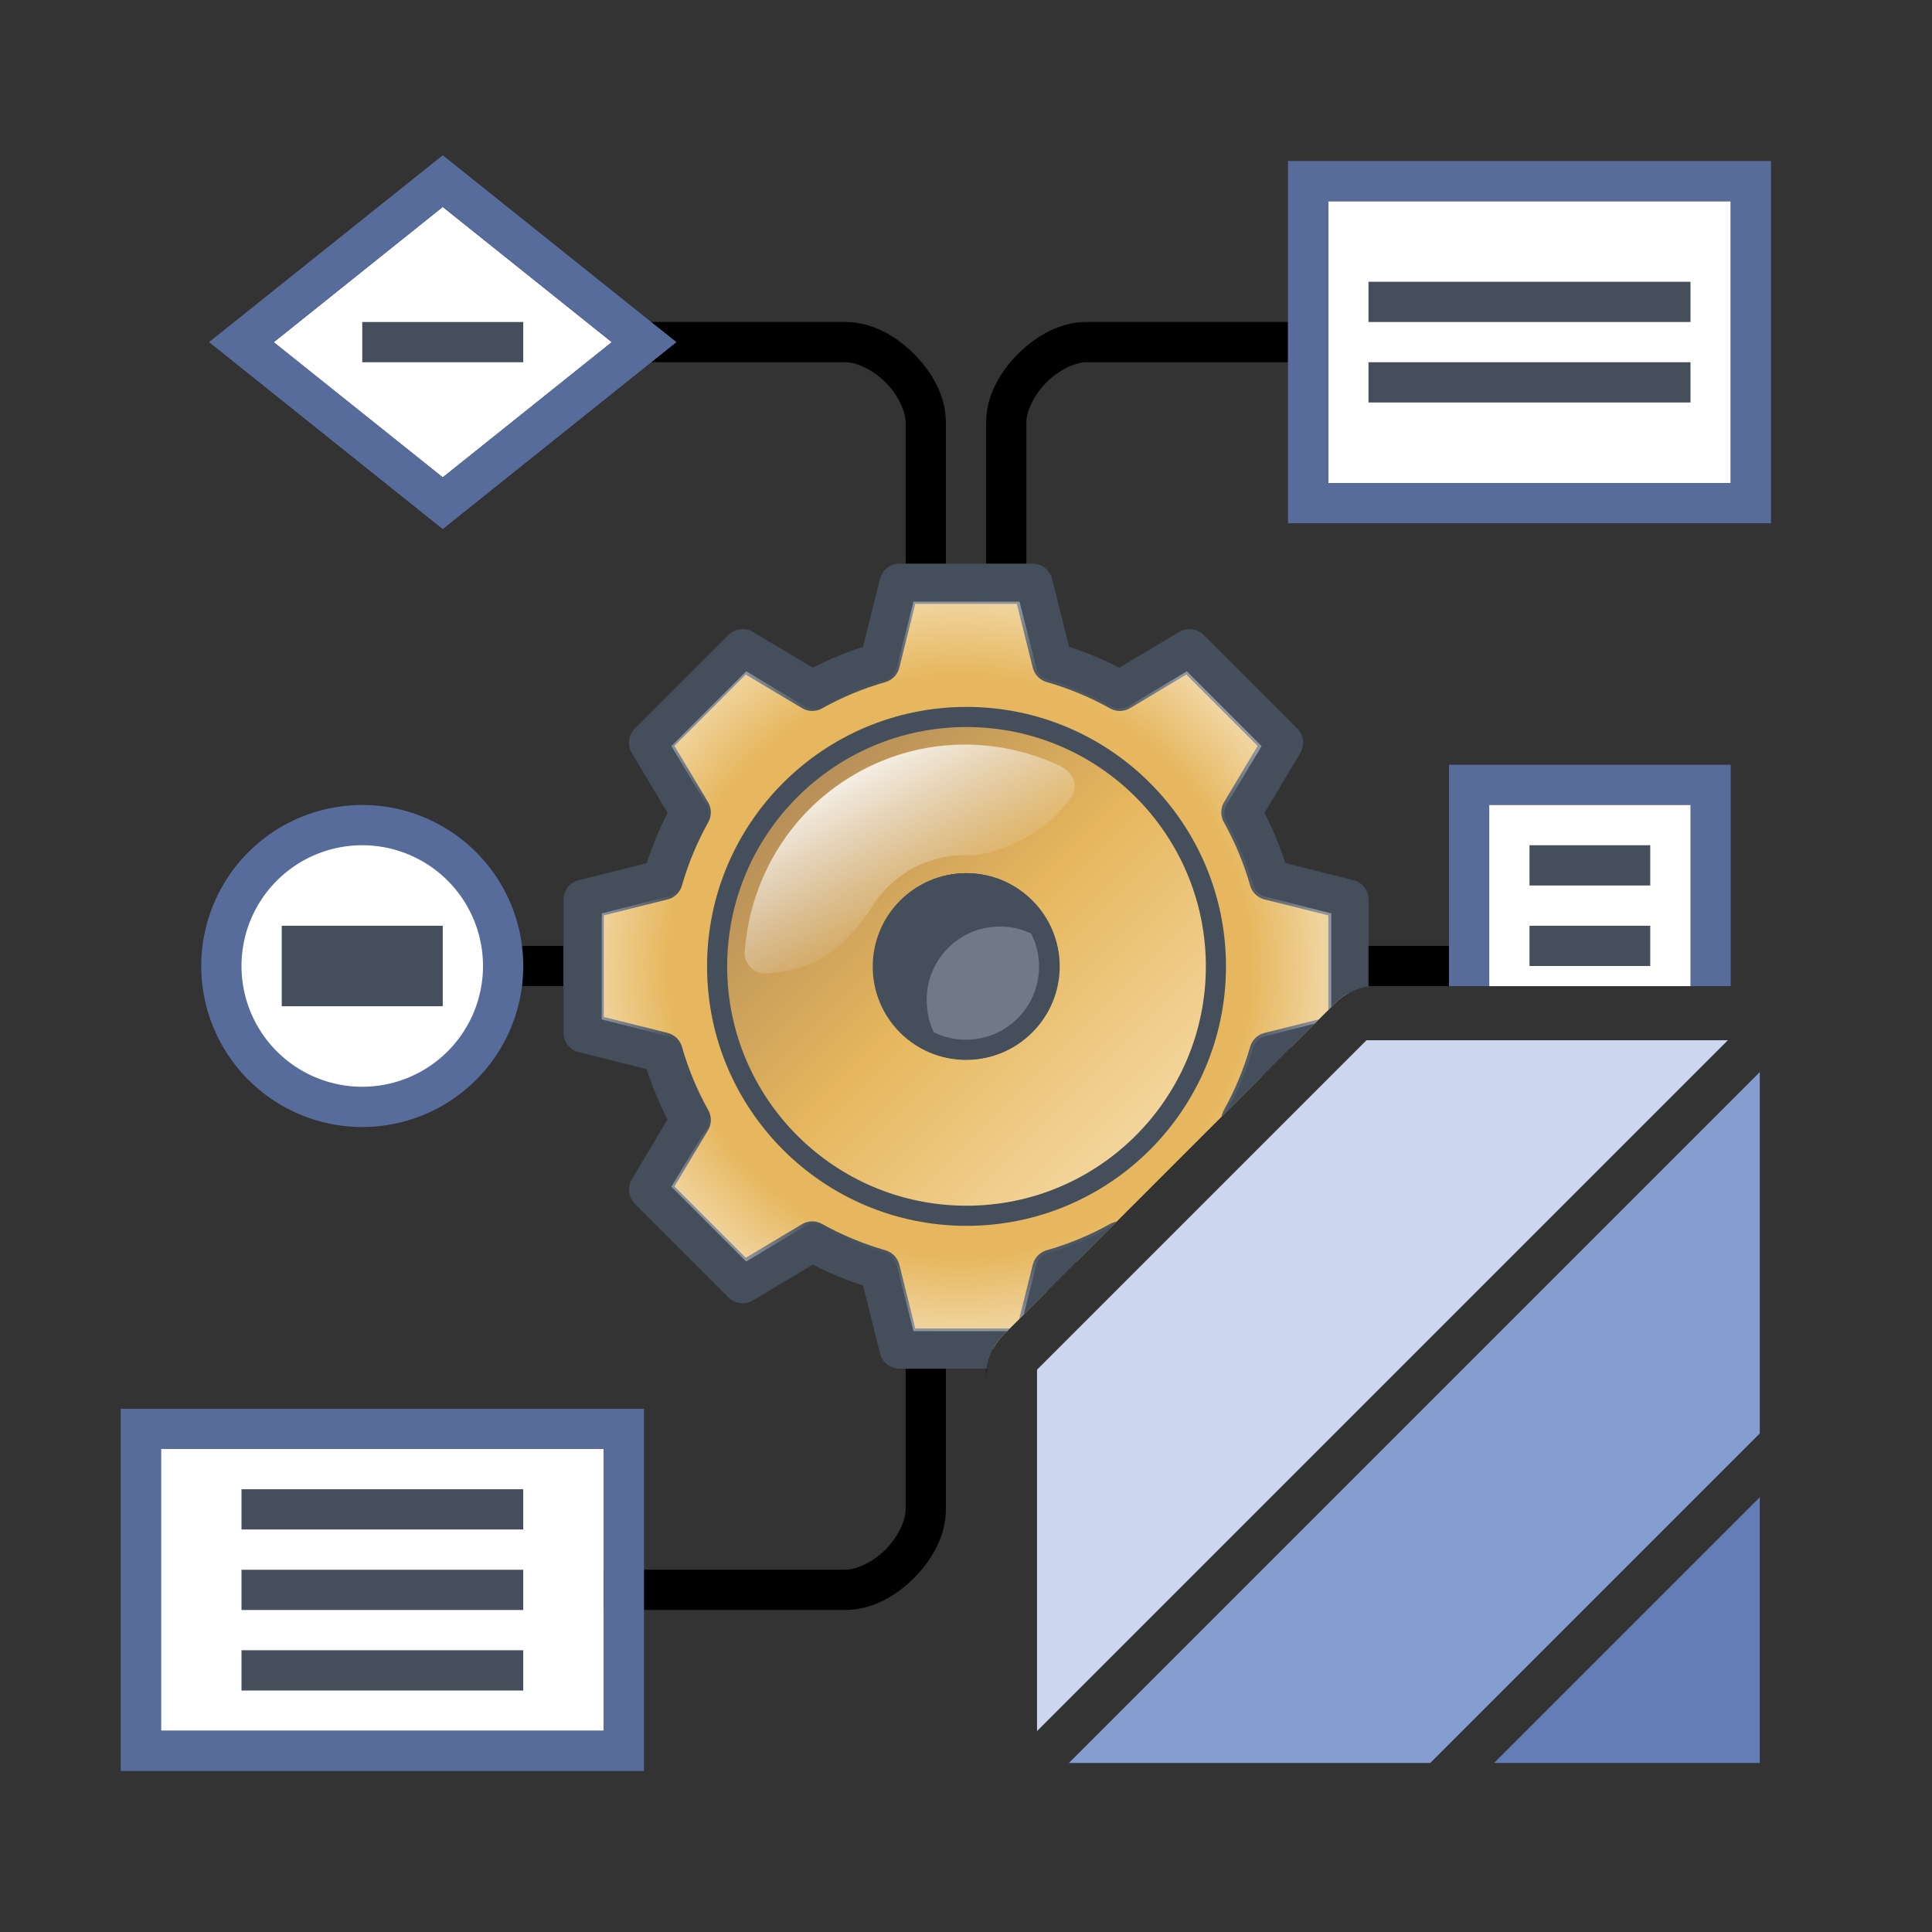
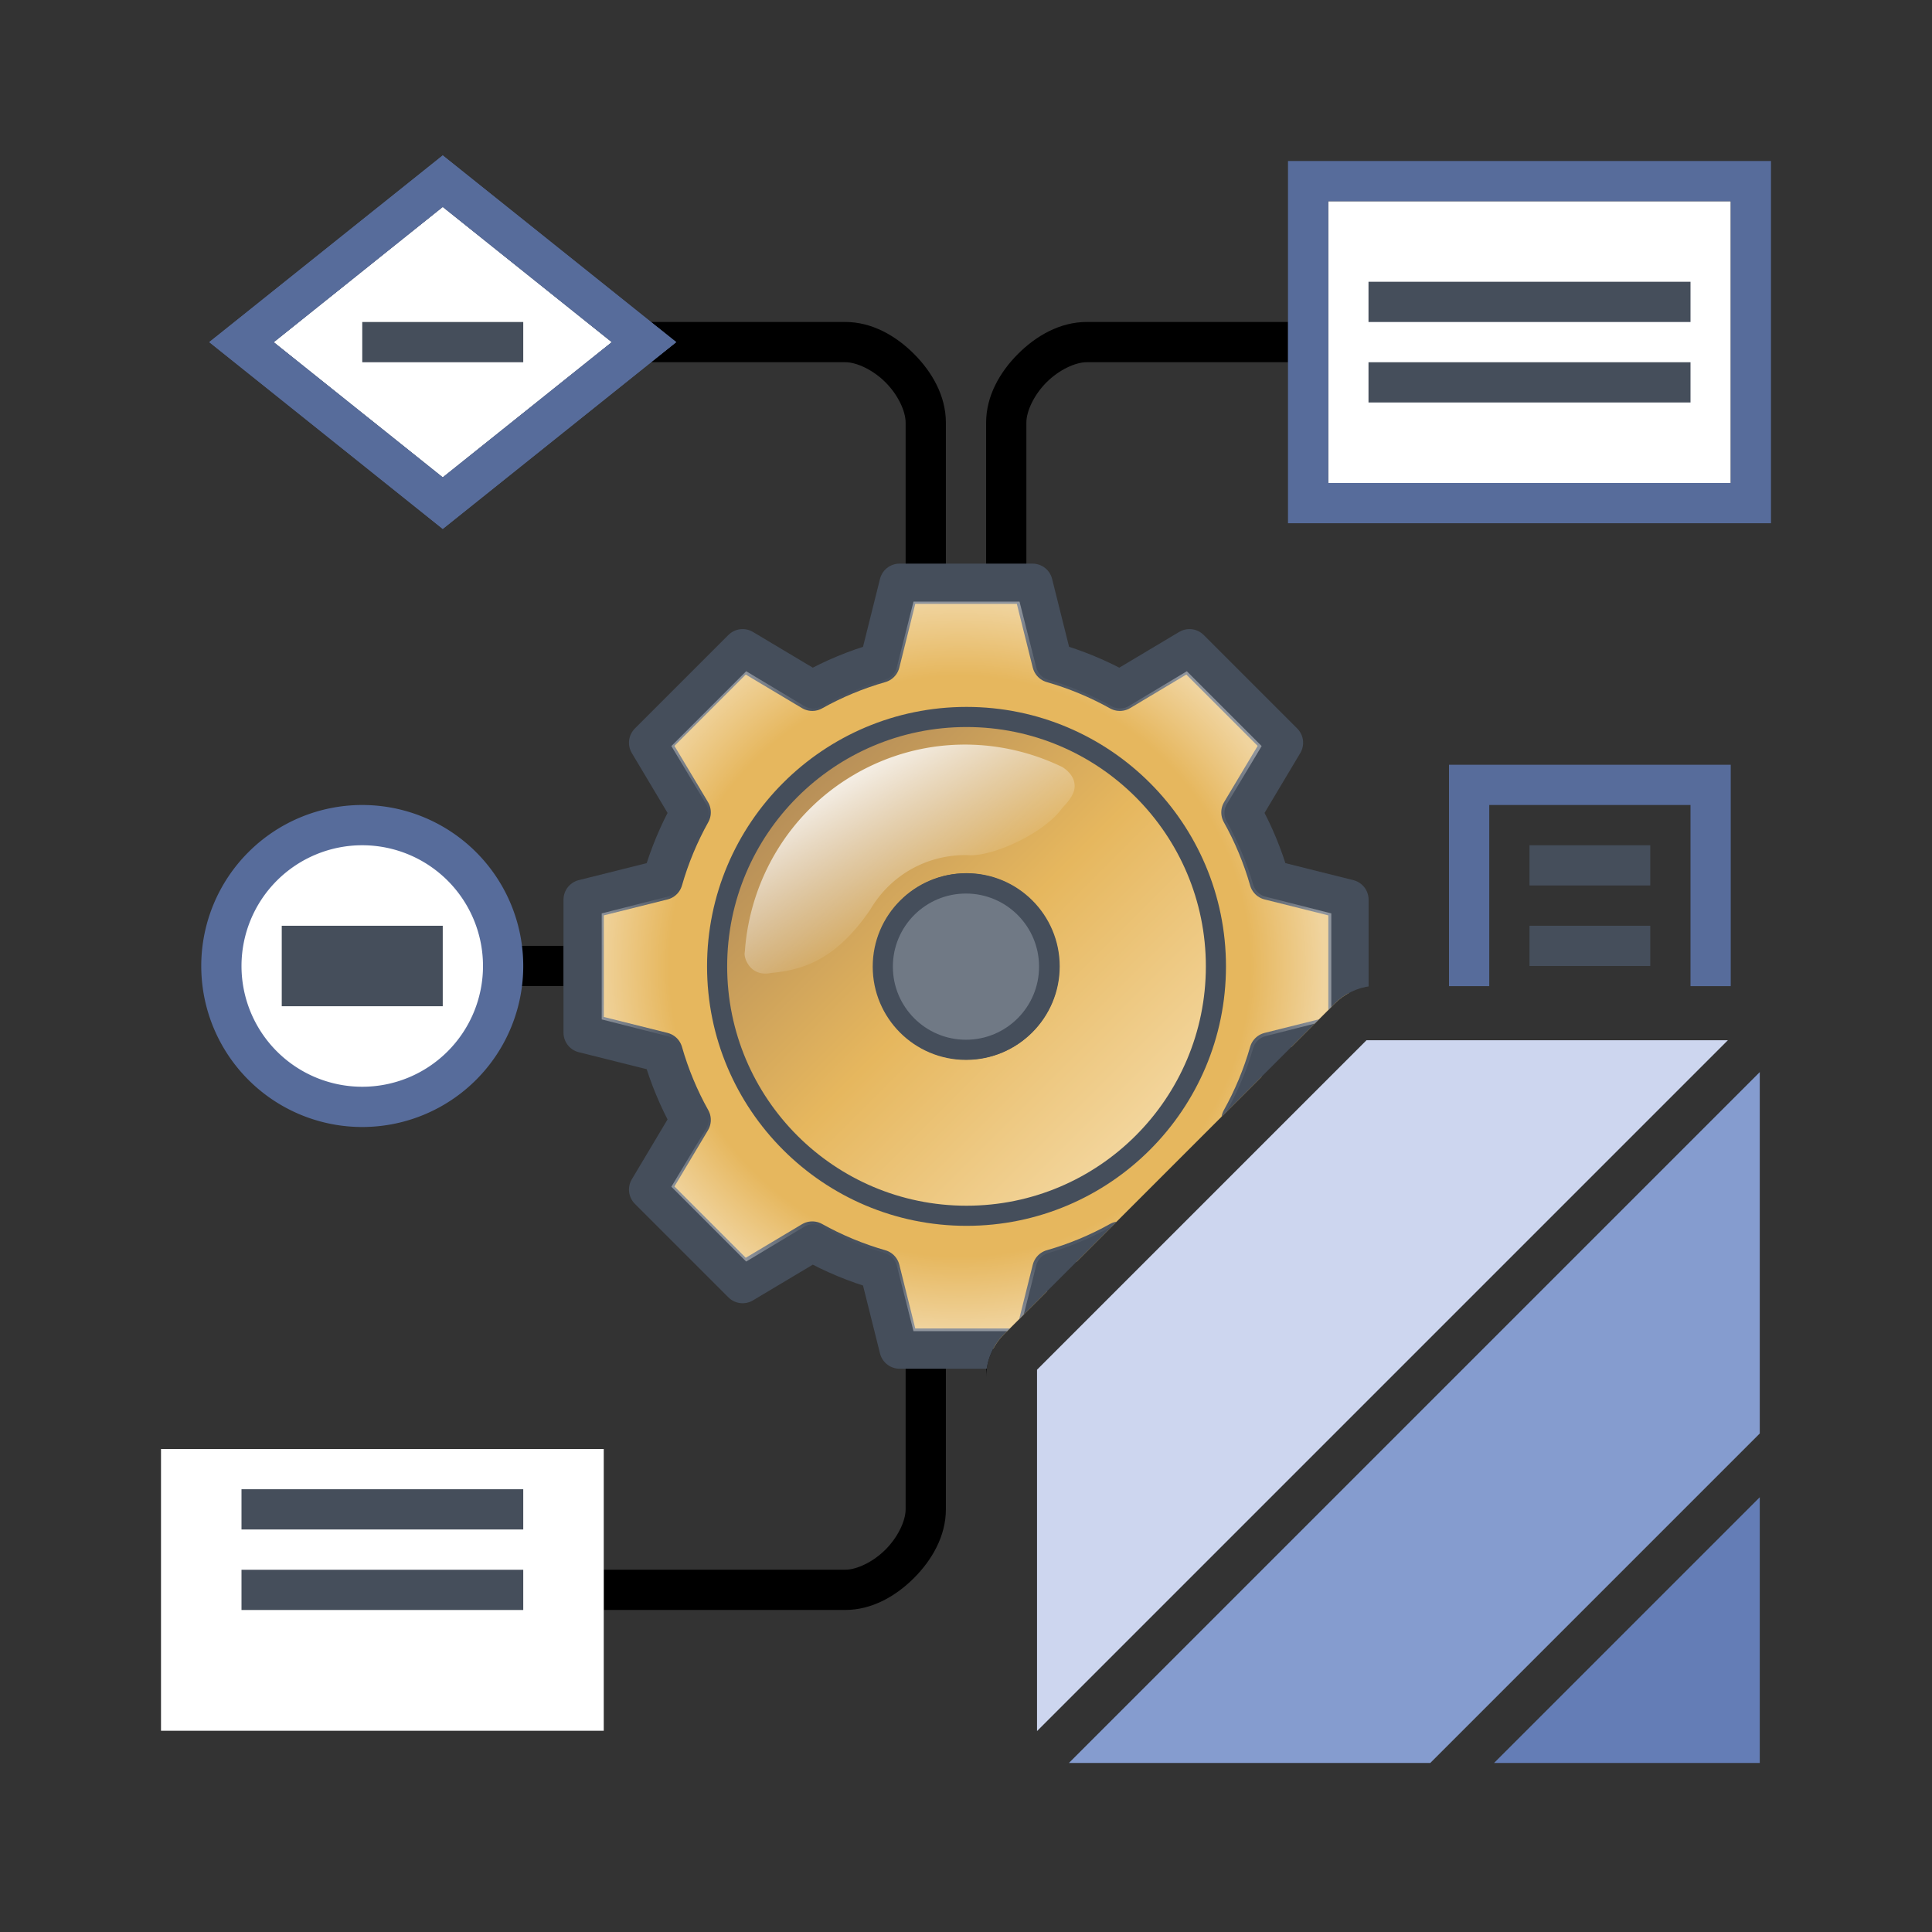
<svg xmlns="http://www.w3.org/2000/svg" xmlns:ns1="http://www.inkscape.org/namespaces/inkscape" xmlns:ns2="http://sodipodi.sourceforge.net/DTD/sodipodi-0.dtd" xmlns:xlink="http://www.w3.org/1999/xlink" width="48" height="48" viewBox="0 0 48 48" id="svg4136" version="1.1" ns1:version="1.2-dev (03e16dd8, 2021-09-24)" ns2:docname="processbridge_reporting_48.svg" ns1:export-filename="C:\WORK\eclipse_workspace\webhelpdesk\CCIconLib\RemoteGUI\processbridge_reporting_48.png" ns1:export-xdpi="96" ns1:export-ydpi="96">
  <rect x="0" y="0" width="48" height="48" fill="#333333" stroke="none" />
  <defs id="defs4138">
    <linearGradient ns1:collect="always" id="linearGradient4543">
      <stop style="stop-color:#ffffff;stop-opacity:1;" offset="0" id="stop4545" />
      <stop style="stop-color:#ffffff;stop-opacity:0;" offset="1" id="stop4547" />
    </linearGradient>
    <linearGradient id="linearGradient3319">
      <stop style="stop-color:#ffffff;stop-opacity:0;" offset="0" id="stop3321" />
      <stop id="stop3327" offset="0.796" style="stop-color:#ffffff;stop-opacity:0;" />
      <stop style="stop-color:#ffffff;stop-opacity:1;" offset="1" id="stop3323" />
    </linearGradient>
    <linearGradient id="linearGradient2431">
      <stop style="stop-color:#9d7955;stop-opacity:1" offset="0" id="stop2433" />
      <stop id="stop2439" offset="0.5" style="stop-color:#e6b75e;stop-opacity:1" />
      <stop style="stop-color:#fae6be;stop-opacity:1" offset="1" id="stop2435" />
    </linearGradient>
    <radialGradient ns1:collect="always" xlink:href="#linearGradient3319" id="radialGradient3500" gradientUnits="userSpaceOnUse" gradientTransform="matrix(0,-1,1,0,1.072,53.673)" cx="15.646" cy="49.729" fx="15.646" fy="49.729" r="10.969" />
    <linearGradient ns1:collect="always" xlink:href="#linearGradient2431" id="linearGradient3502" gradientUnits="userSpaceOnUse" gradientTransform="matrix(1.105,0,0,1.105,28.698,2.023)" x1="5.888" y1="33.542" x2="20.367" y2="48.021" />
    <linearGradient ns1:collect="always" xlink:href="#linearGradient4543" id="linearGradient3504" gradientUnits="userSpaceOnUse" x1="14.729" y1="42.056" x2="14.729" y2="47.709" />
    <clipPath clipPathUnits="userSpaceOnUse" id="clipPath236">
      <path ns2:nodetypes="ccccccccccccccccccccccccc" ns1:connector-curvature="0" style="fill:#93a0b1;fill-opacity:1;stroke:none" d="m 0,1004.362 v 48 h 49 v -48 z m 34.062,24.5 c 0.052,0 0.104,0 0.156,0 h 9 c 0.581,9e-4 1.145,0.373 1.375,0.906 0.534,0.23 0.905,0.794 0.906,1.375 v 9 c 2.3e-4,0.274 -0.076,0.547 -0.219,0.781 0.148,0.243 0.225,0.528 0.219,0.812 v 6.625 c 3e-5,0.785 -0.715,1.5 -1.5,1.5 h -6.625 c -0.274,2e-4 -0.547,-0.076 -0.781,-0.219 -0.243,0.148 -0.528,0.225 -0.812,0.219 h -9 c -0.581,-9e-4 -1.145,-0.373 -1.375,-0.906 -0.534,-0.23 -0.905,-0.794 -0.906,-1.375 v -9 c -9.7e-4,-0.393 0.16,-0.784 0.438,-1.062 l 8.219,-8.219 c 0.24,-0.243 0.566,-0.401 0.906,-0.438 z" id="path238" />
    </clipPath>
  </defs>
  <ns2:namedview id="base" pagecolor="#ffffff" bordercolor="#666666" borderopacity="1.0" ns1:pageopacity="0.0" ns1:pageshadow="2" ns1:zoom="0.99999994" ns1:cx="235.00001" ns1:cy="-151.00001" ns1:document-units="px" ns1:current-layer="layer1" showgrid="true" units="px" ns1:window-width="2560" ns1:window-height="1365" ns1:window-x="1911" ns1:window-y="-9" ns1:window-maximized="1" showguides="true" ns1:guide-bbox="true" ns1:snap-global="true" ns1:pagecheckerboard="0" ns1:blackoutopacity="0.0">
    <ns1:grid type="xygrid" id="grid4684" />
  </ns2:namedview>
  <g ns1:label="Ebene 1" ns1:groupmode="layer" id="layer1" transform="translate(0,-1004.362)">
    <g id="g196" clip-path="url(#clipPath236)">
      <path style="color:#000000;font-style:normal;font-variant:normal;font-weight:normal;font-stretch:normal;font-size:medium;line-height:normal;font-family:sans-serif;font-variant-ligatures:normal;font-variant-position:normal;font-variant-caps:normal;font-variant-numeric:normal;font-variant-alternates:normal;font-feature-settings:normal;text-indent:0;text-align:start;text-decoration:none;text-decoration-line:none;text-decoration-style:solid;text-decoration-color:#000000;letter-spacing:normal;word-spacing:normal;text-transform:none;writing-mode:lr-tb;direction:ltr;text-orientation:mixed;dominant-baseline:auto;baseline-shift:baseline;text-anchor:start;white-space:normal;shape-padding:0;clip-rule:nonzero;display:inline;overflow:visible;visibility:visible;opacity:1;isolation:auto;mix-blend-mode:normal;color-interpolation:sRGB;color-interpolation-filters:linearRGB;solid-color:#000000;solid-opacity:1;vector-effect:none;fill:#000000;fill-opacity:1;fill-rule:evenodd;stroke:none;stroke-width:1px;stroke-linecap:butt;stroke-linejoin:miter;stroke-miterlimit:4;stroke-dasharray:none;stroke-dashoffset:0;stroke-opacity:1;color-rendering:auto;image-rendering:auto;shape-rendering:auto;text-rendering:auto;enable-background:accumulate" d="m 12.8,1027.861 v 1 H 14 v -1 z" id="path1151" ns1:connector-curvature="0" ns2:nodetypes="ccccc" />
      <path style="color:#000000;font-style:normal;font-variant:normal;font-weight:normal;font-stretch:normal;font-size:medium;line-height:normal;font-family:sans-serif;font-variant-ligatures:normal;font-variant-position:normal;font-variant-caps:normal;font-variant-numeric:normal;font-variant-alternates:normal;font-feature-settings:normal;text-indent:0;text-align:start;text-decoration:none;text-decoration-line:none;text-decoration-style:solid;text-decoration-color:#000000;letter-spacing:normal;word-spacing:normal;text-transform:none;writing-mode:lr-tb;direction:ltr;text-orientation:mixed;dominant-baseline:auto;baseline-shift:baseline;text-anchor:start;white-space:normal;shape-padding:0;clip-rule:nonzero;display:inline;overflow:visible;visibility:visible;opacity:1;isolation:auto;mix-blend-mode:normal;color-interpolation:sRGB;color-interpolation-filters:linearRGB;solid-color:#000000;solid-opacity:1;vector-effect:none;fill:#000000;fill-opacity:1;fill-rule:evenodd;stroke:none;stroke-width:1px;stroke-linecap:butt;stroke-linejoin:miter;stroke-miterlimit:4;stroke-dasharray:none;stroke-dashoffset:0;stroke-opacity:1;color-rendering:auto;image-rendering:auto;shape-rendering:auto;text-rendering:auto;enable-background:accumulate" d="m 27,1012.361 c -0.658,0 -1.252,0.338 -1.707,0.793 -0.455,0.455 -0.793,1.049 -0.793,1.707 v 4 h 1 v -4 c 0,-0.284 0.191,-0.691 0.5,-1 0.309,-0.309 0.715,-0.5 1,-0.5 h 5 v -1 z" id="path1147" ns1:connector-curvature="0" />
      <path style="color:#000000;font-style:normal;font-variant:normal;font-weight:normal;font-stretch:normal;font-size:medium;line-height:normal;font-family:sans-serif;font-variant-ligatures:normal;font-variant-position:normal;font-variant-caps:normal;font-variant-numeric:normal;font-variant-alternates:normal;font-feature-settings:normal;text-indent:0;text-align:start;text-decoration:none;text-decoration-line:none;text-decoration-style:solid;text-decoration-color:#000000;letter-spacing:normal;word-spacing:normal;text-transform:none;writing-mode:lr-tb;direction:ltr;text-orientation:mixed;dominant-baseline:auto;baseline-shift:baseline;text-anchor:start;white-space:normal;shape-padding:0;clip-rule:nonzero;display:inline;overflow:visible;visibility:visible;opacity:1;isolation:auto;mix-blend-mode:normal;color-interpolation:sRGB;color-interpolation-filters:linearRGB;solid-color:#000000;solid-opacity:1;vector-effect:none;fill:#000000;fill-opacity:1;fill-rule:evenodd;stroke:none;stroke-width:1px;stroke-linecap:butt;stroke-linejoin:miter;stroke-miterlimit:4;stroke-dasharray:none;stroke-dashoffset:0;stroke-opacity:1;color-rendering:auto;image-rendering:auto;shape-rendering:auto;text-rendering:auto;enable-background:accumulate" d="m 16,1012.361 v 1 h 5 c 0.285,0 0.691,0.191 1,0.5 0.309,0.309 0.5,0.716 0.5,1 v 4 h 1 v -4 c 0,-0.658 -0.338,-1.252 -0.793,-1.707 -0.455,-0.455 -1.049,-0.793 -1.707,-0.793 z" id="path1149" ns1:connector-curvature="0" ns2:nodetypes="ccscsccscsc" />
      <path style="color:#000000;font-style:normal;font-variant:normal;font-weight:normal;font-stretch:normal;font-size:medium;line-height:normal;font-family:sans-serif;font-variant-ligatures:normal;font-variant-position:normal;font-variant-caps:normal;font-variant-numeric:normal;font-variant-alternates:normal;font-feature-settings:normal;text-indent:0;text-align:start;text-decoration:none;text-decoration-line:none;text-decoration-style:solid;text-decoration-color:#000000;letter-spacing:normal;word-spacing:normal;text-transform:none;writing-mode:lr-tb;direction:ltr;text-orientation:mixed;dominant-baseline:auto;baseline-shift:baseline;text-anchor:start;white-space:normal;shape-padding:0;clip-rule:nonzero;display:inline;overflow:visible;visibility:visible;opacity:1;isolation:auto;mix-blend-mode:normal;color-interpolation:sRGB;color-interpolation-filters:linearRGB;solid-color:#000000;solid-opacity:1;vector-effect:none;fill:#000000;fill-opacity:1;fill-rule:evenodd;stroke:none;stroke-width:1px;stroke-linecap:butt;stroke-linejoin:miter;stroke-miterlimit:4;stroke-dasharray:none;stroke-dashoffset:0;stroke-opacity:1;color-rendering:auto;image-rendering:auto;shape-rendering:auto;text-rendering:auto;enable-background:accumulate" d="m 24.5,1037.861 v 4 c 0,0.658 0.338,1.252 0.793,1.707 0.455,0.455 1.049,0.793 1.707,0.793 h 8 v -1 h -8 c -0.285,0 -0.691,-0.191 -1,-0.5 -0.309,-0.309 -0.5,-0.716 -0.5,-1 v -4 z" id="path1155" ns1:connector-curvature="0" />
      <path style="color:#000000;font-style:normal;font-variant:normal;font-weight:normal;font-stretch:normal;font-size:medium;line-height:normal;font-family:sans-serif;font-variant-ligatures:normal;font-variant-position:normal;font-variant-caps:normal;font-variant-numeric:normal;font-variant-alternates:normal;font-feature-settings:normal;text-indent:0;text-align:start;text-decoration:none;text-decoration-line:none;text-decoration-style:solid;text-decoration-color:#000000;letter-spacing:normal;word-spacing:normal;text-transform:none;writing-mode:lr-tb;direction:ltr;text-orientation:mixed;dominant-baseline:auto;baseline-shift:baseline;text-anchor:start;white-space:normal;shape-padding:0;clip-rule:nonzero;display:inline;overflow:visible;visibility:visible;opacity:1;isolation:auto;mix-blend-mode:normal;color-interpolation:sRGB;color-interpolation-filters:linearRGB;solid-color:#000000;solid-opacity:1;vector-effect:none;fill:#000000;fill-opacity:1;fill-rule:evenodd;stroke:none;stroke-width:1px;stroke-linecap:butt;stroke-linejoin:miter;stroke-miterlimit:4;stroke-dasharray:none;stroke-dashoffset:0;stroke-opacity:1;color-rendering:auto;image-rendering:auto;shape-rendering:auto;text-rendering:auto;enable-background:accumulate" d="m 22.5,1037.861 v 4 c 0,0.284 -0.191,0.691 -0.5,1 -0.309,0.309 -0.715,0.5 -1,0.5 h -6 v 1 h 6 c 0.658,0 1.252,-0.338 1.707,-0.793 0.455,-0.455 0.793,-1.049 0.793,-1.707 v -4 z" id="path1157" ns1:connector-curvature="0" />
      <g id="g3413" transform="matrix(0.818,0,0,0.818,-14.516,989.765)">
        <g transform="matrix(1.01,0,0,1.01,-16.75,-0.369)" id="g3120">
          <g id="g3919" transform="translate(12.211,9.064)">
            <path id="rect2410" d="m 48.994,26.524 -0.594,2.375 c -0.711,0.203 -1.399,0.49 -2.031,0.844 l -2.094,-1.25 -2.812,2.812 1.25,2.094 c -0.353,0.632 -0.641,1.321 -0.844,2.031 l -2.375,0.594 v 4 l 2.375,0.594 c 0.203,0.711 0.49,1.399 0.844,2.031 l -1.25,2.094 2.812,2.812 2.094,-1.25 c 0.632,0.353 1.321,0.641 2.031,0.844 l 0.594,2.375 h 4 l 0.594,-2.375 c 0.711,-0.203 1.399,-0.49 2.031,-0.844 l 2.094,1.25 2.812,-2.812 -1.25,-2.094 c 0.353,-0.632 0.641,-1.321 0.844,-2.031 l 2.375,-0.594 v -4 l -2.375,-0.594 c -0.203,-0.711 -0.49,-1.399 -0.844,-2.031 l 1.25,-2.094 -2.812,-2.812 -2.094,1.25 c -0.632,-0.353 -1.321,-0.641 -2.031,-0.844 l -0.594,-2.375 z" style="fill:#e6b75e;fill-opacity:1;stroke:#454e5b;stroke-width:1.211;stroke-linecap:round;stroke-linejoin:round;stroke-miterlimit:4;stroke-dasharray:none;stroke-dashoffset:0;stroke-opacity:1" ns1:connector-curvature="0" />
            <path style="opacity:0.4;fill:url(#radialGradient3500);fill-opacity:1;stroke:none" d="m 49.414,27.061 -0.5,1.969 c -0.042,0.176 -0.172,0.318 -0.344,0.375 -0.671,0.191 -1.341,0.479 -1.938,0.812 -0.17,0.087 -0.373,0.075 -0.531,-0.031 l -1.719,-1.031 -2.25,2.25 1.031,1.719 c 0.107,0.158 0.119,0.362 0.031,0.531 -0.334,0.597 -0.621,1.267 -0.812,1.938 -0.057,0.172 -0.199,0.302 -0.375,0.344 l -1.969,0.5 v 3.188 l 1.969,0.5 c 0.176,0.042 0.318,0.172 0.375,0.344 0.191,0.671 0.479,1.341 0.812,1.938 0.087,0.17 0.075,0.373 -0.031,0.531 l -1.031,1.719 2.25,2.25 1.719,-1.031 c 0.158,-0.107 0.362,-0.119 0.531,-0.031 0.597,0.334 1.267,0.621 1.938,0.812 0.172,0.057 0.302,0.199 0.344,0.375 l 0.5,1.969 h 3.188 l 0.5,-1.969 c 0.042,-0.176 0.172,-0.318 0.344,-0.375 0.671,-0.191 1.341,-0.479 1.938,-0.812 0.17,-0.087 0.373,-0.075 0.531,0.031 l 1.719,1.031 2.25,-2.25 -1.031,-1.719 c -0.107,-0.158 -0.119,-0.362 -0.031,-0.531 0.334,-0.597 0.621,-1.267 0.812,-1.938 0.057,-0.172 0.199,-0.302 0.375,-0.344 l 1.969,-0.5 v -3.188 l -1.969,-0.5 c -0.176,-0.042 -0.318,-0.172 -0.375,-0.344 -0.191,-0.671 -0.479,-1.341 -0.812,-1.938 -0.087,-0.17 -0.075,-0.373 0.031,-0.531 l 1.031,-1.719 -2.25,-2.25 -1.719,1.031 c -0.158,0.107 -0.362,0.119 -0.531,0.031 -0.597,-0.334 -1.267,-0.621 -1.938,-0.812 -0.172,-0.057 -0.302,-0.199 -0.344,-0.375 l -0.5,-1.969 z m 1.594,8.469 c 1.38,-10e-7 2.5,1.12 2.5,2.5 0,1.38 -1.12,2.5 -2.5,2.5 -1.38,-10e-7 -2.5,-1.12 -2.5,-2.5 0,-1.38 1.12,-2.5 2.5,-2.5 z" id="path3317" ns1:connector-curvature="0" />
            <path style="fill:url(#linearGradient3502);fill-opacity:1;stroke:#454e5b;stroke-width:0.605;stroke-linecap:round;stroke-linejoin:round;stroke-miterlimit:4;stroke-dasharray:none;stroke-dashoffset:0;stroke-opacity:1" d="m 43.219,39.594 c -4.14,0 -7.5,3.36 -7.5,7.5 0,4.14 3.36,7.5 7.5,7.5 4.14,0 7.5,-3.36 7.5,-7.5 0,-4.14 -3.36,-7.5 -7.5,-7.5 z m 0,5 c 1.38,-10e-7 2.5,1.12 2.5,2.5 0,1.38 -1.12,2.5 -2.5,2.5 -1.38,-10e-7 -2.5,-1.12 -2.5,-2.5 0,-1.38 1.12,-2.5 2.5,-2.5 z" transform="translate(7.789,-9.064)" id="path2425" ns1:connector-curvature="0" />
            <circle r="3.17" cy="32.521" cx="-4.599" transform="matrix(0.789,0,0,0.789,54.62,12.379)" id="path2429" style="fill:#707985;fill-opacity:1;stroke:#454e5b;stroke-width:0.768;stroke-linecap:round;stroke-linejoin:round;stroke-miterlimit:4;stroke-dasharray:none;stroke-dashoffset:0;stroke-opacity:1" />
            <path transform="rotate(-30,11.257,-23.617)" d="m 14.844,42.965 c -2.293,0 -4.324,1.178 -5.523,2.945 a 0.841,0.841 0 0 1 -0.035,0.047 c -0.112,0.142 -0.202,0.706 0.35,0.91 a 0.841,0.841 0 0 1 0.057,0.023 c 0.926,0.421 1.925,0.597 3.537,-0.18 l -0.059,0.031 c 0.485,-0.283 1.059,-0.457 1.674,-0.457 0.614,0 1.188,0.173 1.674,0.457 a 0.841,0.841 0 0 1 0.049,0.031 c 0.613,0.417 2.29,0.57 3.129,0.205 a 0.841,0.841 0 0 1 0.094,-0.033 c 0.494,-0.148 0.594,-0.325 0.646,-0.486 0.051,-0.155 0.016,-0.38 -0.09,-0.568 -1.199,-1.765 -3.206,-2.926 -5.502,-2.926 z" id="path3301" style="fill:url(#linearGradient3504);fill-opacity:1;stroke:none" ns1:original="M 14.84375 42.125 C 12.263083 42.125 9.9747422 43.448597 8.625 45.4375 C 8.1337411 46.060691 8.2880714 47.266662 9.34375 47.65625 C 10.436645 48.152635 11.791102 48.336934 13.59375 47.46875 C 13.963662 47.252968 14.385596 47.125 14.84375 47.125 C 15.302783 47.125 15.72336 47.252201 16.09375 47.46875 C 17.062418 48.128152 18.856397 48.260927 20.03125 47.75 C 21.415581 47.334941 21.513785 46.190925 21.0625 45.4375 C 19.714487 43.43737 17.43308 42.125 14.84375 42.125 z " ns1:radius="-0.84060478" ns2:type="inkscape:offset" />
-             <path style="fill:#454e5b;fill-opacity:1;stroke:#454e5b;stroke-width:0.605;stroke-linecap:round;stroke-linejoin:round;stroke-miterlimit:4;stroke-dasharray:none;stroke-dashoffset:0;stroke-opacity:1" d="m 43.219,44.594 c -1.38,0 -2.5,1.12 -2.5,2.5 0,0.944 0.508,1.762 1.281,2.188 -0.19,-0.353 -0.281,-0.759 -0.281,-1.188 2e-6,-1.38 1.12,-2.5 2.5,-2.5 0.423,0 0.807,0.095 1.156,0.281 -0.428,-0.763 -1.22,-1.281 -2.156,-1.281 z" id="path3344" transform="translate(7.789,-9.064)" ns1:connector-curvature="0" />
          </g>
        </g>
      </g>
      <rect style="opacity:1;fill:#ffffff;fill-opacity:1;fill-rule:evenodd;stroke-width:1;stroke-linecap:round;stroke-linejoin:round;stroke-miterlimit:4;stroke-dasharray:none" id="rect1205" width="10" height="7" x="33" y="1009.362" />
      <path style="opacity:1;fill:#576c9b;fill-opacity:1;fill-rule:evenodd;stroke-width:1;stroke-linecap:round;stroke-linejoin:round;stroke-miterlimit:4;stroke-dasharray:none" d="m 32,4 v 9 H 44 V 4 Z m 1,1 h 10 v 7 H 33 Z" transform="translate(0,1004.362)" id="rect1112" ns1:connector-curvature="0" ns2:nodetypes="cccccccccc" />
      <path style="opacity:1;fill:#576c9b;fill-opacity:1;fill-rule:evenodd;stroke-width:1;stroke-linecap:round;stroke-linejoin:round;stroke-miterlimit:4;stroke-dasharray:none" d="m 36,19 v 10 h 7 V 19 Z m 1,1 h 5 v 8 h -5 z" transform="translate(0,1004.362)" id="rect1114" ns1:connector-curvature="0" />
      <rect style="opacity:1;fill:#ffffff;fill-opacity:1;fill-rule:evenodd;stroke-width:1;stroke-linecap:round;stroke-linejoin:round;stroke-miterlimit:4;stroke-dasharray:none" id="rect1201" width="11" height="7" x="4" y="1040.362" />
-       <path style="opacity:1;fill:#576c9b;fill-opacity:1;fill-rule:evenodd;stroke-width:1;stroke-linecap:round;stroke-linejoin:round;stroke-miterlimit:4;stroke-dasharray:none" d="m 3,1039.362 v 9 h 13 v -9 z m 1,1 h 11 v 7 H 4 Z" id="rect1116" ns1:connector-curvature="0" ns2:nodetypes="cccccccccc" />
      <path ns1:connector-curvature="0" id="path957" d="m 39.5,1040.362 c 1.933,0 3.5,1.567 3.5,3.5 0,1.933 -1.567,3.5 -3.5,3.5 -1.933,0 -3.5,-1.567 -3.5,-3.5 0,-1.933 1.567,-3.5 3.5,-3.5 z" style="opacity:1;fill:#ffffff;fill-opacity:1;fill-rule:evenodd;stroke-width:1;stroke-linecap:round;stroke-linejoin:round;stroke-miterlimit:4;stroke-dasharray:none" ns2:nodetypes="sssss" />
      <path style="opacity:1;fill:#576c9b;fill-opacity:1;fill-rule:evenodd;stroke-width:1;stroke-linecap:round;stroke-linejoin:round;stroke-miterlimit:4;stroke-dasharray:none" d="m 39.5,1039.362 a 4.5,4.5 0 0 0 -4.5,4.5 4.5,4.5 0 0 0 4.5,4.5 4.5,4.5 0 0 0 4.5,-4.5 4.5,4.5 0 0 0 -4.5,-4.5 z m 0,1 a 3.5,3.5 0 0 1 3.5,3.5 3.5,3.5 0 0 1 -3.5,3.5 3.5,3.5 0 0 1 -3.5,-3.5 3.5,3.5 0 0 1 3.5,-3.5 z" id="path1118" ns1:connector-curvature="0" />
      <path ns2:nodetypes="sssss" style="opacity:1;fill:#ffffff;fill-opacity:1;fill-rule:evenodd;stroke-width:1;stroke-linecap:round;stroke-linejoin:round;stroke-miterlimit:4;stroke-dasharray:none" d="m 9,1024.862 c 1.933,0 3.5,1.567 3.5,3.5 0,1.933 -1.567,3.5 -3.5,3.5 -1.933,0 -3.5,-1.567 -3.5,-3.5 0,-1.933 1.567,-3.5 3.5,-3.5 z" id="path959" ns1:connector-curvature="0" />
      <path style="opacity:1;fill:#576c9b;fill-opacity:1;fill-rule:evenodd;stroke-width:1;stroke-linecap:round;stroke-linejoin:round;stroke-miterlimit:4;stroke-dasharray:none" d="m 9,20 a 4,4 0 0 0 -4,4 4,4 0 0 0 4,4 4,4 0 0 0 4,-4 4,4 0 0 0 -4,-4 z m 0,1 a 3,3 0 0 1 3,3 3,3 0 0 1 -3,3 3,3 0 0 1 -3,-3 3,3 0 0 1 3,-3 z" transform="translate(0,1004.362)" id="path1120" ns1:connector-curvature="0" />
-       <path style="color:#000000;font-style:normal;font-variant:normal;font-weight:normal;font-stretch:normal;font-size:medium;line-height:normal;font-family:sans-serif;font-variant-ligatures:normal;font-variant-position:normal;font-variant-caps:normal;font-variant-numeric:normal;font-variant-alternates:normal;font-feature-settings:normal;text-indent:0;text-align:start;text-decoration:none;text-decoration-line:none;text-decoration-style:solid;text-decoration-color:#000000;letter-spacing:normal;word-spacing:normal;text-transform:none;writing-mode:lr-tb;direction:ltr;text-orientation:mixed;dominant-baseline:auto;baseline-shift:baseline;text-anchor:start;white-space:normal;shape-padding:0;clip-rule:nonzero;display:inline;overflow:visible;visibility:visible;opacity:1;isolation:auto;mix-blend-mode:normal;color-interpolation:sRGB;color-interpolation-filters:linearRGB;solid-color:#000000;solid-opacity:1;vector-effect:none;fill:#000000;fill-opacity:1;fill-rule:evenodd;stroke:none;stroke-width:1px;stroke-linecap:butt;stroke-linejoin:miter;stroke-miterlimit:4;stroke-dasharray:none;stroke-dashoffset:0;stroke-opacity:1;color-rendering:auto;image-rendering:auto;shape-rendering:auto;text-rendering:auto;enable-background:accumulate" d="m 34,1027.861 v 1 h 2 v -1 z" id="path1153" ns1:connector-curvature="0" />
      <rect style="opacity:1;fill:#454e5b;fill-opacity:1;fill-rule:evenodd;stroke-width:1;stroke-linecap:round;stroke-linejoin:round;stroke-miterlimit:4;stroke-dasharray:none" id="rect1159" width="8" height="1" x="34" y="1011.362" />
      <rect style="opacity:1;fill:#454e5b;fill-opacity:1;fill-rule:evenodd;stroke-width:1;stroke-linecap:round;stroke-linejoin:round;stroke-miterlimit:4;stroke-dasharray:none" id="rect1161" width="8" height="1" x="34" y="1013.362" />
      <path style="color:#000000;font-style:normal;font-variant:normal;font-weight:normal;font-stretch:normal;font-size:medium;line-height:normal;font-family:sans-serif;font-variant-ligatures:normal;font-variant-position:normal;font-variant-caps:normal;font-variant-numeric:normal;font-variant-alternates:normal;font-feature-settings:normal;text-indent:0;text-align:start;text-decoration:none;text-decoration-line:none;text-decoration-style:solid;text-decoration-color:#000000;letter-spacing:normal;word-spacing:normal;text-transform:none;writing-mode:lr-tb;direction:ltr;text-orientation:mixed;dominant-baseline:auto;baseline-shift:baseline;text-anchor:start;white-space:normal;shape-padding:0;clip-rule:nonzero;display:inline;overflow:visible;visibility:visible;opacity:1;isolation:auto;mix-blend-mode:normal;color-interpolation:sRGB;color-interpolation-filters:linearRGB;solid-color:#000000;solid-opacity:1;vector-effect:none;fill:#ffffff;fill-opacity:1;fill-rule:evenodd;stroke:none;stroke-width:1px;stroke-linecap:butt;stroke-linejoin:miter;stroke-miterlimit:4;stroke-dasharray:none;stroke-dashoffset:0;stroke-opacity:1;color-rendering:auto;image-rendering:auto;shape-rendering:auto;text-rendering:auto;enable-background:accumulate" d="m 11,1009.502 4.201,3.361 L 11,1016.223 6.799,1012.864 Z" id="path961" ns1:connector-curvature="0" ns2:nodetypes="ccccc" />
      <rect style="opacity:1;fill:#454e5b;fill-opacity:1;fill-rule:evenodd;stroke-width:1;stroke-linecap:round;stroke-linejoin:round;stroke-miterlimit:4;stroke-dasharray:none" id="rect1163" width="4" height="1" x="9" y="1012.362" />
      <path style="color:#000000;font-style:normal;font-variant:normal;font-weight:normal;font-stretch:normal;font-size:medium;line-height:normal;font-family:sans-serif;font-variant-ligatures:normal;font-variant-position:normal;font-variant-caps:normal;font-variant-numeric:normal;font-variant-alternates:normal;font-feature-settings:normal;text-indent:0;text-align:start;text-decoration:none;text-decoration-line:none;text-decoration-style:solid;text-decoration-color:#000000;letter-spacing:normal;word-spacing:normal;text-transform:none;writing-mode:lr-tb;direction:ltr;text-orientation:mixed;dominant-baseline:auto;baseline-shift:baseline;text-anchor:start;white-space:normal;shape-padding:0;clip-rule:nonzero;display:inline;overflow:visible;visibility:visible;opacity:1;isolation:auto;mix-blend-mode:normal;color-interpolation:sRGB;color-interpolation-filters:linearRGB;solid-color:#000000;solid-opacity:1;vector-effect:none;fill:#576c9b;fill-opacity:1;fill-rule:evenodd;stroke:none;stroke-width:1px;stroke-linecap:butt;stroke-linejoin:miter;stroke-miterlimit:4;stroke-dasharray:none;stroke-dashoffset:0;stroke-opacity:1;color-rendering:auto;image-rendering:auto;shape-rendering:auto;text-rendering:auto;enable-background:accumulate" d="m 11,1008.223 -5.801,4.639 5.801,4.641 5.801,-4.641 -0.488,-0.389 z m 0,1.279 4.201,3.361 L 11,1016.223 6.799,1012.864 Z" id="path1126" ns1:connector-curvature="0" />
-       <rect style="opacity:1;fill:#ffffff;fill-opacity:1;fill-rule:evenodd;stroke-width:1;stroke-linecap:round;stroke-linejoin:round;stroke-miterlimit:4;stroke-dasharray:none" id="rect1203" width="5" height="8" x="37" y="1024.362" />
      <rect style="opacity:1;fill:#454e5b;fill-opacity:1;fill-rule:evenodd;stroke-width:1;stroke-linecap:round;stroke-linejoin:round;stroke-miterlimit:4;stroke-dasharray:none" id="rect1165" width="3" height="1" x="38" y="1025.362" />
      <rect style="opacity:1;fill:#454e5b;fill-opacity:1;fill-rule:evenodd;stroke-width:1;stroke-linecap:round;stroke-linejoin:round;stroke-miterlimit:4;stroke-dasharray:none" id="rect1167" width="3" height="1" x="38" y="1027.362" />
      <rect style="opacity:1;fill:#454e5b;fill-opacity:1;fill-rule:evenodd;stroke-width:1;stroke-linecap:round;stroke-linejoin:round;stroke-miterlimit:4;stroke-dasharray:none" id="rect1169" width="3" height="1" x="38" y="1029.362" />
      <rect style="opacity:1;fill:#454e5b;fill-opacity:1;fill-rule:evenodd;stroke-width:1;stroke-linecap:round;stroke-linejoin:round;stroke-miterlimit:4;stroke-dasharray:none" id="rect1171" width="4" height="1" x="7" y="1027.362" />
      <rect style="opacity:1;fill:#454e5b;fill-opacity:1;fill-rule:evenodd;stroke-width:1;stroke-linecap:round;stroke-linejoin:round;stroke-miterlimit:4;stroke-dasharray:none" id="rect1177" width="3" height="1" x="38" y="1042.362" />
      <rect style="opacity:1;fill:#454e5b;fill-opacity:1;fill-rule:evenodd;stroke-width:1;stroke-linecap:round;stroke-linejoin:round;stroke-miterlimit:4;stroke-dasharray:none" id="rect1179" width="3" height="1" x="38" y="1044.362" />
      <rect style="opacity:1;fill:#454e5b;fill-opacity:1;fill-rule:evenodd;stroke-width:1;stroke-linecap:round;stroke-linejoin:round;stroke-miterlimit:4;stroke-dasharray:none" id="rect1181" width="7" height="1" x="6" y="1041.362" />
      <rect style="opacity:1;fill:#454e5b;fill-opacity:1;fill-rule:evenodd;stroke-width:1;stroke-linecap:round;stroke-linejoin:round;stroke-miterlimit:4;stroke-dasharray:none" id="rect1183" width="7" height="1" x="6" y="1043.362" />
-       <rect style="opacity:1;fill:#454e5b;fill-opacity:1;fill-rule:evenodd;stroke-width:1;stroke-linecap:round;stroke-linejoin:round;stroke-miterlimit:4;stroke-dasharray:none" id="rect1185" width="7" height="1" x="6" y="1045.362" />
      <rect y="1028.362" x="7" height="1" width="4" id="rect1199" style="opacity:1;fill:#454e5b;fill-opacity:1;fill-rule:evenodd;stroke-width:1;stroke-linecap:round;stroke-linejoin:round;stroke-miterlimit:4;stroke-dasharray:none" />
      <path ns1:connector-curvature="0" id="path1207" d="m 11,1008.223 -5.801,4.639 5.801,4.641 5.801,-4.641 -0.488,-0.389 z m 0,1.279 4.201,3.361 L 11,1016.223 6.799,1012.864 Z" style="color:#000000;font-style:normal;font-variant:normal;font-weight:normal;font-stretch:normal;font-size:medium;line-height:normal;font-family:sans-serif;font-variant-ligatures:normal;font-variant-position:normal;font-variant-caps:normal;font-variant-numeric:normal;font-variant-alternates:normal;font-feature-settings:normal;text-indent:0;text-align:start;text-decoration:none;text-decoration-line:none;text-decoration-style:solid;text-decoration-color:#000000;letter-spacing:normal;word-spacing:normal;text-transform:none;writing-mode:lr-tb;direction:ltr;text-orientation:mixed;dominant-baseline:auto;baseline-shift:baseline;text-anchor:start;white-space:normal;shape-padding:0;clip-rule:nonzero;display:inline;overflow:visible;visibility:visible;opacity:1;isolation:auto;mix-blend-mode:normal;color-interpolation:sRGB;color-interpolation-filters:linearRGB;solid-color:#000000;solid-opacity:1;vector-effect:none;fill:#576c9b;fill-opacity:1;fill-rule:evenodd;stroke:none;stroke-width:1px;stroke-linecap:butt;stroke-linejoin:miter;stroke-miterlimit:4;stroke-dasharray:none;stroke-dashoffset:0;stroke-opacity:1;color-rendering:auto;image-rendering:auto;shape-rendering:auto;text-rendering:auto;enable-background:accumulate" />
    </g>
    <g style="display:inline" transform="matrix(0.171,0,0,0.171,-62.714,973.814)" id="g4775">
      <rect y="312.362" x="500" height="140" width="140" id="rect4777" style="opacity:0.5;fill:none;stroke:none" />
      <g ns1:export-filename="C:\Users\tomask\Desktop\g10738.png" id="g4779" transform="matrix(0.75,0,0,0.75,869.956,1783.09)" ns1:export-xdpi="56.903625" ns1:export-ydpi="56.903625" style="stroke-width:1.401">
        <g transform="matrix(2.059,0,0,2.059,812.706,-628.972)" id="g4781" style="fill:#c1c8d0;stroke-width:1.401">
          <g style="fill:#859ccf;fill-opacity:1;stroke-width:1.401" transform="translate(-579.471,-1016.747)" id="g4783" ns1:export-xdpi="101.91697" ns1:export-ydpi="101.91697">
            <path ns2:nodetypes="ccccc" id="path4785" d="m 24.471,384.109 -65,65 h 34 l 31,-31 z" style="fill:#859ccf;fill-opacity:1;fill-rule:nonzero;stroke:none" ns1:connector-curvature="0" />
          </g>
          <g style="fill:#cdd6ef;fill-opacity:1;stroke-width:1.401" transform="rotate(180,-300.264,-94.264)" id="g4787" ns1:export-xdpi="101.91697" ns1:export-ydpi="101.91697">
            <path ns2:nodetypes="ccccc" id="path4789" d="m 22.471,382.109 -65,65 h 34 l 31,-31 z" style="fill:#cdd6ef;fill-opacity:1;fill-rule:nonzero;stroke:none" ns1:connector-curvature="0" />
          </g>
          <g ns1:export-ydpi="101.91697" ns1:export-xdpi="101.91697" id="g4791" transform="translate(-539.471,-1016.747)" style="fill:#647db6;fill-opacity:1;stroke-width:1.401">
            <path ns1:connector-curvature="0" style="fill:#647db6;fill-opacity:1;fill-rule:nonzero;stroke:none" d="m -15.529,424.109 -25,25 h 25 z" id="path4793" ns2:nodetypes="cccc" />
          </g>
        </g>
      </g>
    </g>
  </g>
</svg>